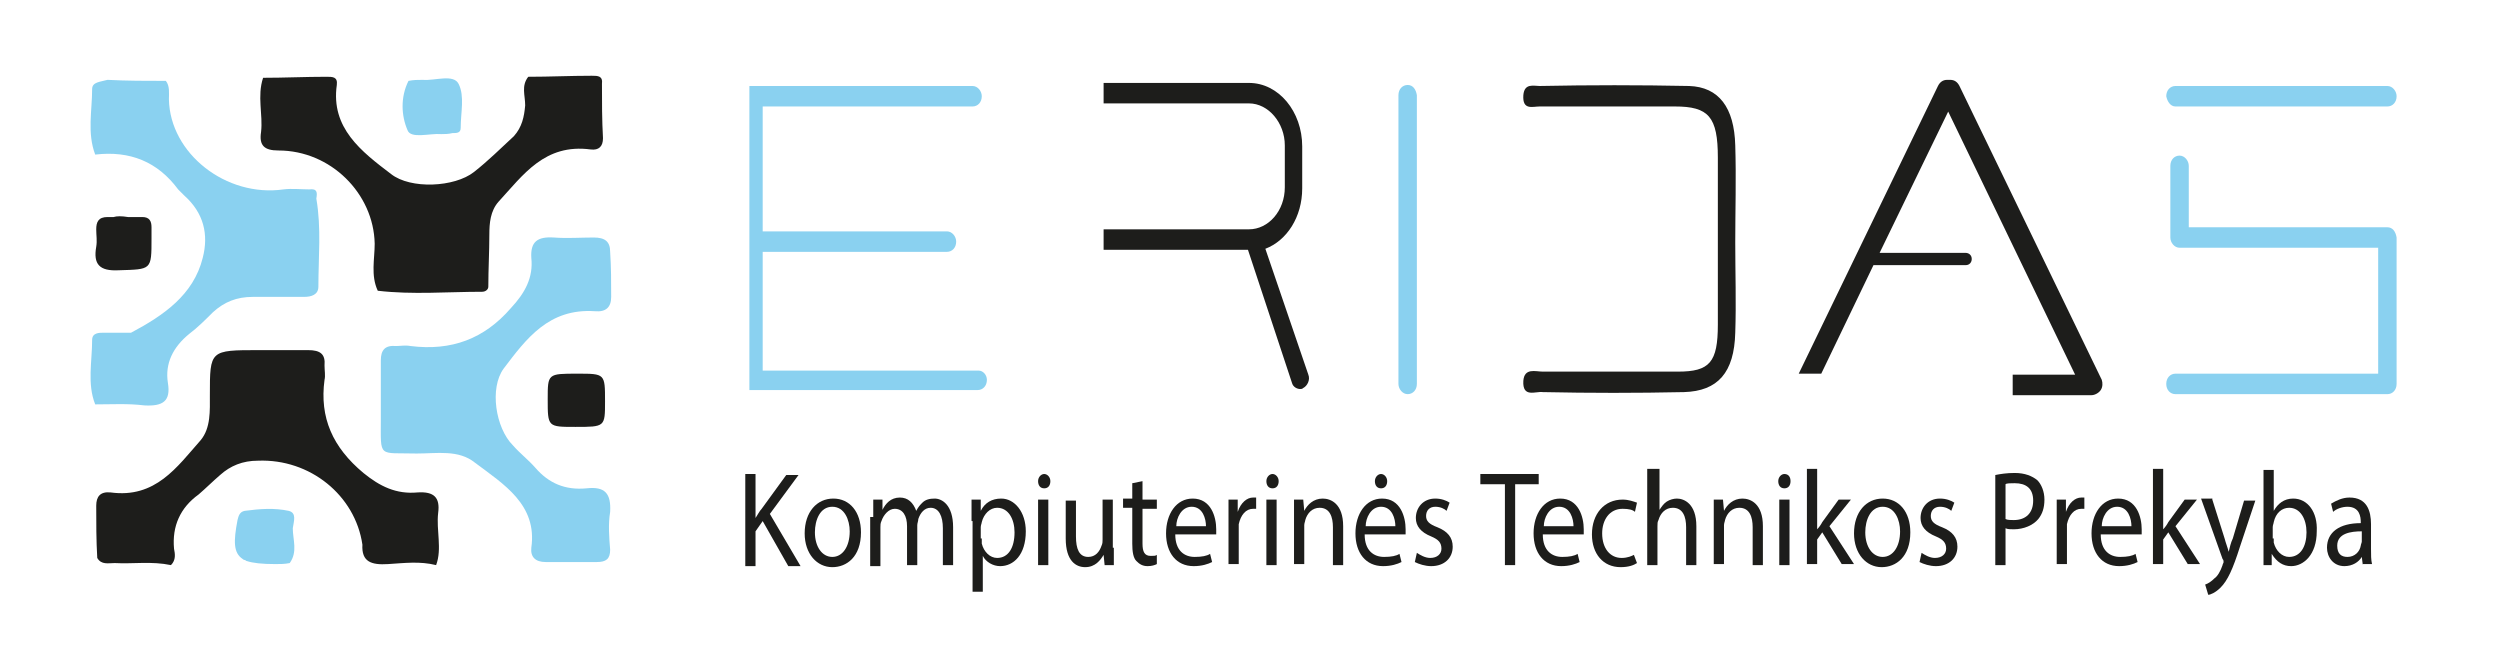
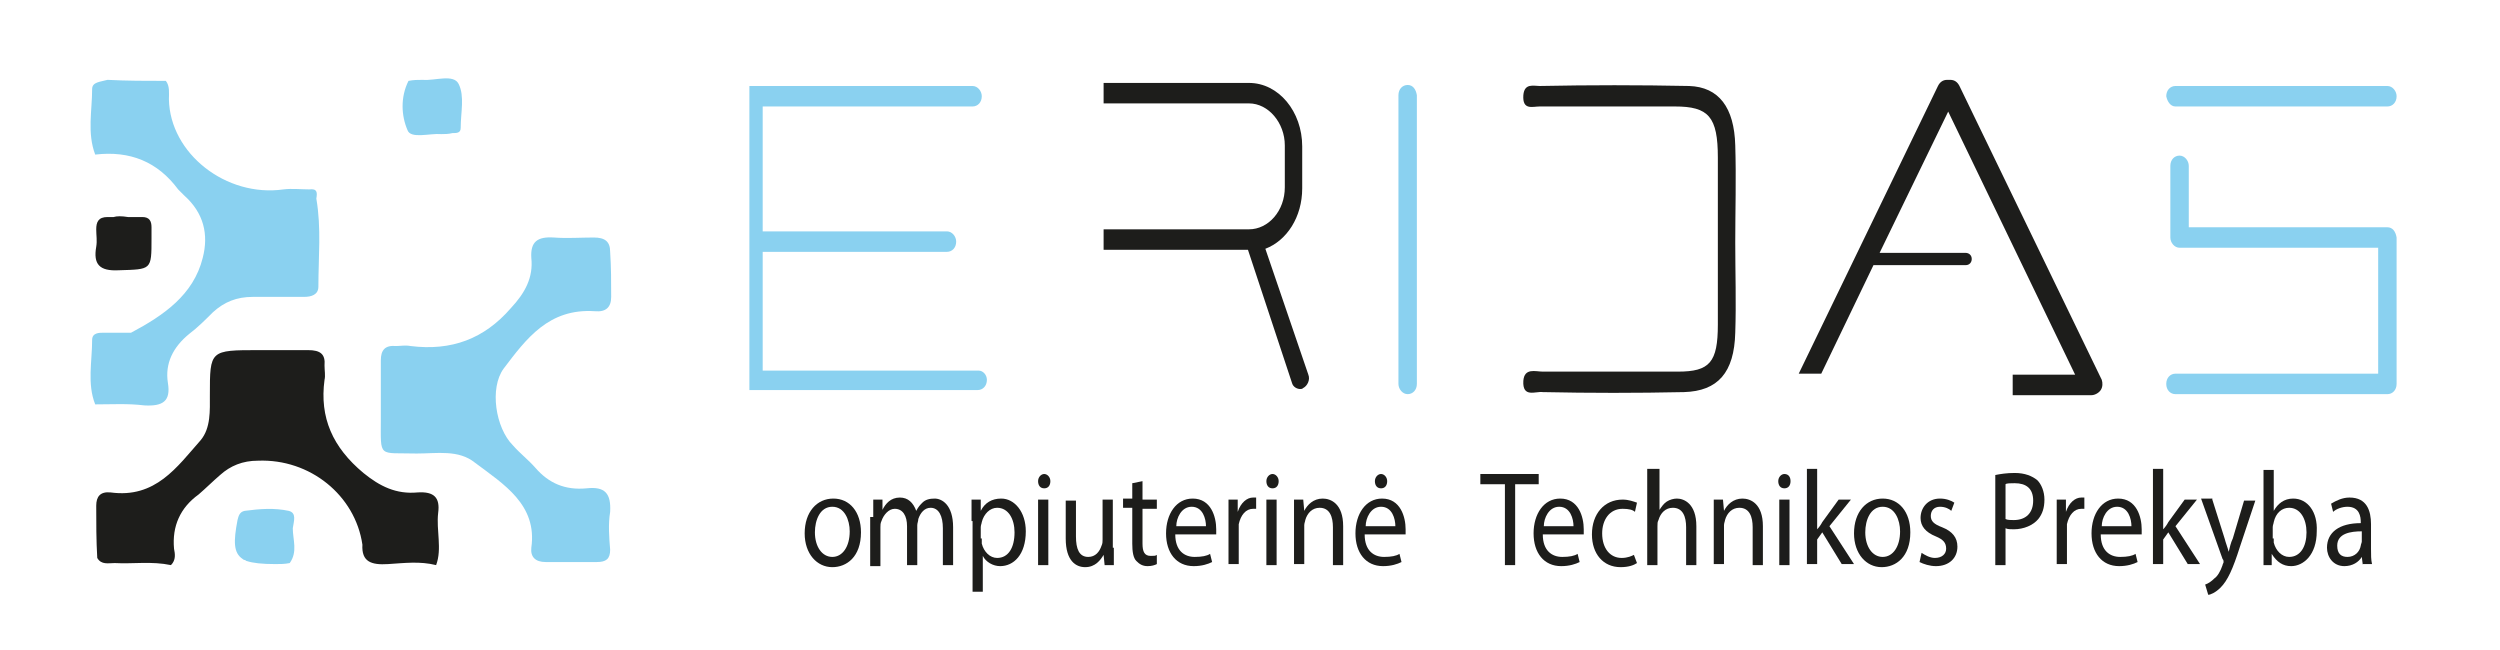
<svg xmlns="http://www.w3.org/2000/svg" version="1.1" id="Layer_1" x="0px" y="0px" width="244.2px" height="63.5px" viewBox="0 0 244.2 63.5" style="enable-background:new 0 0 244.2 63.5;" xml:space="preserve">
  <style type="text/css">
	.st0{fill:#1D1D1B;}
	.st1{fill:#8AD1F0;}
</style>
  <g>
-     <path class="st0" d="M72.8,46.3h1v4.3h0c0.2-0.3,0.4-0.7,0.6-0.9l2.4-3.3h1.2l-2.8,3.8l3,5.1h-1.2l-2.5-4.4l-0.7,1v3.4h-1V46.3z" />
    <path class="st0" d="M84.1,52c0,2.4-1.4,3.4-2.8,3.4c-1.5,0-2.7-1.3-2.7-3.3c0-2.1,1.2-3.4,2.8-3.4C83,48.7,84.1,50,84.1,52z    M79.6,52c0,1.4,0.7,2.4,1.7,2.4c1,0,1.7-1,1.7-2.5c0-1.1-0.5-2.4-1.7-2.4S79.6,50.8,79.6,52z" />
    <path class="st0" d="M85.3,50.5c0-0.7,0-1.2,0-1.7h0.9l0,1h0c0.3-0.6,0.8-1.2,1.7-1.2c0.8,0,1.3,0.5,1.6,1.3h0   c0.2-0.4,0.4-0.6,0.6-0.8c0.3-0.3,0.7-0.4,1.2-0.4c0.7,0,1.8,0.6,1.8,2.8v3.7h-1v-3.6c0-1.2-0.4-2-1.2-2c-0.6,0-1,0.5-1.2,1.1   c0,0.2-0.1,0.4-0.1,0.6v3.9h-1v-3.8c0-1-0.4-1.7-1.2-1.7c-0.6,0-1.1,0.6-1.3,1.2c-0.1,0.2-0.1,0.4-0.1,0.6v3.8h-1V50.5z" />
    <path class="st0" d="M94.9,50.9c0-0.8,0-1.5,0-2.1h0.9l0,1.1h0c0.4-0.8,1.1-1.2,2-1.2c1.3,0,2.4,1.3,2.4,3.2c0,2.3-1.2,3.4-2.5,3.4   c-0.7,0-1.4-0.4-1.7-1h0v3.5h-1V50.9z M95.9,52.6c0,0.2,0,0.3,0,0.5c0.2,0.8,0.8,1.4,1.5,1.4c1.1,0,1.7-1,1.7-2.5   c0-1.3-0.6-2.4-1.7-2.4c-0.7,0-1.3,0.6-1.5,1.4c0,0.1-0.1,0.3-0.1,0.5V52.6z" />
    <path class="st0" d="M102.6,47c0,0.4-0.2,0.7-0.6,0.7c-0.4,0-0.6-0.3-0.6-0.7c0-0.4,0.3-0.7,0.6-0.7   C102.3,46.3,102.6,46.6,102.6,47z M101.4,55.2v-6.4h1v6.4H101.4z" />
    <path class="st0" d="M108.8,53.5c0,0.7,0,1.2,0,1.7h-0.9l-0.1-1h0c-0.3,0.5-0.8,1.2-1.8,1.2c-0.9,0-1.9-0.6-1.9-2.8v-3.7h1v3.5   c0,1.2,0.3,2,1.2,2c0.7,0,1.1-0.5,1.3-1.1c0.1-0.2,0.1-0.4,0.1-0.6v-3.9h1V53.5z" />
    <path class="st0" d="M111.6,47v1.8h1.4v0.9h-1.4v3.4c0,0.8,0.2,1.2,0.8,1.2c0.3,0,0.5,0,0.6-0.1l0,0.9c-0.2,0.1-0.5,0.2-0.9,0.2   c-0.5,0-0.8-0.2-1.1-0.5c-0.3-0.3-0.4-0.9-0.4-1.7v-3.5h-0.9v-0.9h0.9v-1.5L111.6,47z" />
    <path class="st0" d="M114.8,52.2c0,1.6,0.9,2.2,1.9,2.2c0.7,0,1.2-0.1,1.5-0.3l0.2,0.8c-0.4,0.2-1,0.4-1.8,0.4   c-1.7,0-2.7-1.3-2.7-3.2s1-3.4,2.6-3.4c1.8,0,2.3,1.8,2.3,3c0,0.2,0,0.4,0,0.5H114.8z M117.8,51.4c0-0.7-0.3-1.9-1.4-1.9   c-1,0-1.5,1.1-1.5,1.9H117.8z" />
    <path class="st0" d="M120,50.8c0-0.8,0-1.4,0-2h0.9l0,1.2h0c0.3-0.9,0.9-1.4,1.5-1.4c0.1,0,0.2,0,0.3,0v1.1c-0.1,0-0.2,0-0.3,0   c-0.7,0-1.2,0.6-1.4,1.5c0,0.2,0,0.3,0,0.5v3.4h-1V50.8z" />
    <path class="st0" d="M124.9,47c0,0.4-0.2,0.7-0.6,0.7c-0.4,0-0.6-0.3-0.6-0.7c0-0.4,0.3-0.7,0.6-0.7   C124.6,46.3,124.9,46.6,124.9,47z M123.7,55.2v-6.4h1v6.4H123.7z" />
    <path class="st0" d="M126.4,50.5c0-0.7,0-1.2,0-1.7h0.9l0.1,1.1h0c0.3-0.6,0.9-1.2,1.8-1.2c0.8,0,2,0.5,2,2.7v3.8h-1v-3.7   c0-1-0.3-1.9-1.3-1.9c-0.7,0-1.2,0.5-1.4,1.2c0,0.1-0.1,0.3-0.1,0.5v3.8h-1V50.5z" />
    <path class="st0" d="M133.3,52.2c0,1.6,0.9,2.2,1.9,2.2c0.7,0,1.2-0.1,1.5-0.3l0.2,0.8c-0.4,0.2-1,0.4-1.8,0.4   c-1.7,0-2.7-1.3-2.7-3.2s1-3.4,2.6-3.4c1.8,0,2.3,1.8,2.3,3c0,0.2,0,0.4,0,0.5H133.3z M136.3,51.4c0-0.7-0.3-1.9-1.4-1.9   c-1,0-1.5,1.1-1.5,1.9H136.3z M134.3,47c0-0.4,0.3-0.7,0.6-0.7c0.3,0,0.6,0.3,0.6,0.7c0,0.4-0.2,0.7-0.6,0.7   C134.5,47.7,134.3,47.4,134.3,47z" />
-     <path class="st0" d="M138.4,54c0.3,0.2,0.8,0.5,1.3,0.5c0.7,0,1.1-0.4,1.1-0.9c0-0.6-0.3-0.9-1-1.2c-1-0.4-1.5-1-1.5-1.8   c0-1,0.7-1.9,1.9-1.9c0.6,0,1.1,0.2,1.4,0.4l-0.3,0.8c-0.2-0.2-0.6-0.4-1.1-0.4c-0.6,0-0.9,0.4-0.9,0.9c0,0.5,0.3,0.8,1.1,1.1   c1,0.4,1.5,1,1.5,1.9c0,1.1-0.8,1.9-2.1,1.9c-0.6,0-1.2-0.2-1.6-0.4L138.4,54z" />
    <path class="st0" d="M147,47.3h-2.4v-1h5.7v1H148v7.9h-1V47.3z" />
    <path class="st0" d="M150.7,52.2c0,1.6,0.9,2.2,1.9,2.2c0.7,0,1.2-0.1,1.5-0.3l0.2,0.8c-0.4,0.2-1,0.4-1.8,0.4   c-1.7,0-2.7-1.3-2.7-3.2s1-3.4,2.6-3.4c1.8,0,2.3,1.8,2.3,3c0,0.2,0,0.4,0,0.5H150.7z M153.7,51.4c0-0.7-0.3-1.9-1.4-1.9   c-1,0-1.5,1.1-1.5,1.9H153.7z" />
    <path class="st0" d="M159.9,55c-0.3,0.2-0.8,0.4-1.6,0.4c-1.7,0-2.8-1.3-2.8-3.2c0-2,1.2-3.4,3-3.4c0.6,0,1.1,0.2,1.4,0.3l-0.2,0.9   c-0.2-0.2-0.6-0.3-1.2-0.3c-1.3,0-2,1.1-2,2.4c0,1.5,0.8,2.4,1.9,2.4c0.6,0,1-0.2,1.2-0.3L159.9,55z" />
    <path class="st0" d="M161.1,45.8h1v4h0c0.2-0.3,0.4-0.6,0.7-0.8c0.3-0.2,0.7-0.3,1-0.3c0.7,0,1.9,0.5,1.9,2.7v3.8h-1v-3.7   c0-1-0.3-1.9-1.3-1.9c-0.7,0-1.2,0.5-1.4,1.2c-0.1,0.2-0.1,0.3-0.1,0.6v3.8h-1V45.8z" />
    <path class="st0" d="M167.4,50.5c0-0.7,0-1.2,0-1.7h0.9l0.1,1.1h0c0.3-0.6,0.9-1.2,1.8-1.2c0.8,0,2,0.5,2,2.7v3.8h-1v-3.7   c0-1-0.3-1.9-1.3-1.9c-0.7,0-1.2,0.5-1.4,1.2c0,0.1-0.1,0.3-0.1,0.5v3.8h-1V50.5z" />
    <path class="st0" d="M174.9,47c0,0.4-0.2,0.7-0.6,0.7c-0.4,0-0.6-0.3-0.6-0.7c0-0.4,0.3-0.7,0.6-0.7   C174.7,46.3,174.9,46.6,174.9,47z M173.8,55.2v-6.4h1v6.4H173.8z" />
    <path class="st0" d="M177.5,51.7L177.5,51.7c0.2-0.2,0.4-0.5,0.5-0.7l1.6-2.2h1.2l-2.1,2.6l2.4,3.7h-1.2l-1.9-3.1l-0.5,0.7v2.4h-1   v-9.3h1V51.7z" />
    <path class="st0" d="M186.6,52c0,2.4-1.4,3.4-2.8,3.4c-1.5,0-2.7-1.3-2.7-3.3c0-2.1,1.2-3.4,2.8-3.4C185.5,48.7,186.6,50,186.6,52z    M182.2,52c0,1.4,0.7,2.4,1.7,2.4c1,0,1.7-1,1.7-2.5c0-1.1-0.5-2.4-1.7-2.4S182.2,50.8,182.2,52z" />
    <path class="st0" d="M187.7,54c0.3,0.2,0.8,0.5,1.3,0.5c0.7,0,1.1-0.4,1.1-0.9c0-0.6-0.3-0.9-1-1.2c-1-0.4-1.5-1-1.5-1.8   c0-1,0.7-1.9,1.9-1.9c0.6,0,1.1,0.2,1.4,0.4l-0.3,0.8c-0.2-0.2-0.6-0.4-1.1-0.4c-0.6,0-0.9,0.4-0.9,0.9c0,0.5,0.3,0.8,1.1,1.1   c1,0.4,1.5,1,1.5,1.9c0,1.1-0.8,1.9-2.1,1.9c-0.6,0-1.2-0.2-1.6-0.4L187.7,54z" />
    <path class="st0" d="M194.9,46.4c0.5-0.1,1.1-0.2,1.9-0.2c1,0,1.7,0.3,2.2,0.7c0.4,0.4,0.7,1.1,0.7,1.9c0,0.8-0.2,1.4-0.6,1.9   c-0.5,0.6-1.4,1-2.4,1c-0.3,0-0.6,0-0.8-0.1v3.6h-1V46.4z M195.9,50.7c0.2,0.1,0.5,0.1,0.8,0.1c1.2,0,1.9-0.7,1.9-1.9   c0-1.2-0.7-1.7-1.8-1.7c-0.4,0-0.8,0-0.9,0.1V50.7z" />
    <path class="st0" d="M200.9,50.8c0-0.8,0-1.4,0-2h0.9l0,1.2h0c0.3-0.9,0.9-1.4,1.5-1.4c0.1,0,0.2,0,0.3,0v1.1c-0.1,0-0.2,0-0.3,0   c-0.7,0-1.2,0.6-1.4,1.5c0,0.2,0,0.3,0,0.5v3.4h-1V50.8z" />
    <path class="st0" d="M205.2,52.2c0,1.6,0.9,2.2,1.9,2.2c0.7,0,1.2-0.1,1.5-0.3l0.2,0.8c-0.4,0.2-1,0.4-1.8,0.4   c-1.7,0-2.7-1.3-2.7-3.2s1-3.4,2.6-3.4c1.8,0,2.3,1.8,2.3,3c0,0.2,0,0.4,0,0.5H205.2z M208.2,51.4c0-0.7-0.3-1.9-1.4-1.9   c-1,0-1.5,1.1-1.5,1.9H208.2z" />
    <path class="st0" d="M211.3,51.7L211.3,51.7c0.2-0.2,0.4-0.5,0.5-0.7l1.6-2.2h1.2l-2.1,2.6l2.4,3.7h-1.2l-1.9-3.1l-0.5,0.7v2.4h-1   v-9.3h1V51.7z" />
    <path class="st0" d="M216.1,48.8l1.2,3.8c0.1,0.4,0.3,0.9,0.4,1.3h0c0.1-0.4,0.2-0.9,0.4-1.3l1.1-3.7h1.1l-1.5,4.5   c-0.7,2.2-1.2,3.3-1.9,4c-0.5,0.5-1,0.7-1.2,0.7l-0.3-1c0.3-0.1,0.6-0.3,0.9-0.6c0.3-0.2,0.6-0.7,0.8-1.3c0-0.1,0.1-0.2,0.1-0.3   s0-0.2-0.1-0.3l-2.1-5.9H216.1z" />
-     <path class="st0" d="M221.1,55.2c0-0.4,0-1.1,0-1.6v-7.7h1v4h0c0.4-0.7,1-1.2,1.9-1.2c1.4,0,2.4,1.3,2.3,3.2c0,2.3-1.3,3.4-2.5,3.4   c-0.8,0-1.4-0.4-1.9-1.2h0l0,1.1H221.1z M222.1,52.6c0,0.1,0,0.3,0,0.4c0.2,0.8,0.8,1.4,1.5,1.4c1.1,0,1.7-1,1.7-2.4   c0-1.3-0.6-2.4-1.7-2.4c-0.7,0-1.3,0.5-1.5,1.4c0,0.1-0.1,0.3-0.1,0.5V52.6z" />
+     <path class="st0" d="M221.1,55.2c0-0.4,0-1.1,0-1.6v-7.7h1v4h0c0.4-0.7,1-1.2,1.9-1.2c1.4,0,2.4,1.3,2.3,3.2c0,2.3-1.3,3.4-2.5,3.4   c-0.8,0-1.4-0.4-1.9-1.2h0l0,1.1z M222.1,52.6c0,0.1,0,0.3,0,0.4c0.2,0.8,0.8,1.4,1.5,1.4c1.1,0,1.7-1,1.7-2.4   c0-1.3-0.6-2.4-1.7-2.4c-0.7,0-1.3,0.5-1.5,1.4c0,0.1-0.1,0.3-0.1,0.5V52.6z" />
    <path class="st0" d="M230.8,55.2l-0.1-0.8h0c-0.3,0.5-0.9,0.9-1.7,0.9c-1.1,0-1.7-0.9-1.7-1.8c0-1.5,1.2-2.4,3.3-2.4V51   c0-0.5-0.1-1.5-1.3-1.5c-0.5,0-1.1,0.2-1.4,0.5l-0.2-0.8c0.5-0.3,1.1-0.6,1.8-0.6c1.7,0,2.1,1.3,2.1,2.6v2.4c0,0.6,0,1.1,0.1,1.5   H230.8z M230.7,51.9c-1.1,0-2.4,0.2-2.4,1.4c0,0.8,0.4,1.1,1,1.1c0.7,0,1.2-0.5,1.3-1.1c0-0.1,0.1-0.3,0.1-0.4V51.9z" />
  </g>
  <path class="st0" d="M169.5,14.2c-0.1-3.7-1.6-5.7-4.5-5.8c-4.9-0.1-9.7-0.1-14.6,0c-0.6,0-1.5-0.3-1.6,0.9  c-0.1,1.5,0.9,1.1,1.6,1.1c4.4,0,8.8,0,13.2,0c3.3,0,4.2,1,4.2,5c0,5.4,0,10.9,0,16.3c0,3.7-0.8,4.6-3.9,4.6c-4.4,0-8.8,0-13.2,0  c-0.7,0-1.8-0.4-1.9,0.9c-0.1,1.7,1.2,1,1.9,1.1c4.6,0.1,9.2,0.1,13.8,0c3.3-0.1,4.9-1.9,5-5.8c0.1-2.9,0-5.9,0-8.8  C169.5,20.6,169.6,17.4,169.5,14.2z" />
  <path class="st1" d="M212.5,10.4h20.7c0.5,0,0.9-0.4,0.9-1c0-0.5-0.4-1-0.9-1h-20.7c-0.5,0-0.9,0.4-0.9,1  C211.7,9.9,212,10.4,212.5,10.4z" />
  <path class="st1" d="M233.2,22.2h-19.4v-6c0-0.5-0.4-1-0.9-1s-0.9,0.4-0.9,1v7c0,0.5,0.4,1,0.9,1h19.4v12.3h-19.8  c-0.5,0-0.9,0.4-0.9,1s0.4,1,0.9,1h20.7c0.5,0,0.9-0.4,0.9-1V23.2C234,22.6,233.7,22.2,233.2,22.2z" />
  <path class="st1" d="M137.5,8.3c-0.5,0-0.9,0.4-0.9,1v28.2c0,0.5,0.4,1,0.9,1c0.5,0,0.9-0.4,0.9-1V9.3C138.3,8.7,138,8.3,137.5,8.3z  " />
  <path class="st1" d="M95.6,36.2H74.5V24.6h18c0.5,0,0.9-0.4,0.9-1c0-0.5-0.4-1-0.9-1h-18V10.4H95c0.5,0,0.9-0.4,0.9-1  c0-0.5-0.4-1-0.9-1H74.5v0h-1.3v29.7h1.1c0,0,0,0,0,0h21.2c0.5,0,0.9-0.4,0.9-1C96.4,36.6,96,36.2,95.6,36.2z" />
  <path class="st0" d="M123.6,24.3c2.1-0.8,3.6-3.1,3.6-5.9v-4.1c0-3.4-2.3-6.2-5.2-6.2h-14.2c0,0,0,0,0,0v2H122  c1.9,0,3.5,1.9,3.5,4.1v4.1c0,2.3-1.6,4.1-3.5,4.1h-14.2v2h14.1l4.3,13c0.1,0.4,0.5,0.6,0.8,0.6c0.1,0,0.2,0,0.3-0.1  c0.4-0.2,0.7-0.8,0.5-1.3L123.6,24.3z" />
  <path class="st1" d="M57.3,47.7c-2.1,0.2-3.7-0.5-5-2c-0.7-0.8-1.5-1.4-2.2-2.2c-1.7-1.7-2.3-5.6-0.9-7.5c2.2-2.9,4.4-5.9,8.9-5.6  c1.1,0.1,1.6-0.4,1.6-1.4c0-1.5,0-2.9-0.1-4.4c0-1-0.5-1.4-1.6-1.4c-1.3,0-2.6,0.1-3.9,0c-1.6-0.1-2.3,0.4-2.2,2  c0.2,1.9-0.6,3.4-2,4.9c-2.6,3-5.8,4.2-9.8,3.7c-0.5-0.1-1,0-1.4,0c-1.1-0.1-1.5,0.4-1.5,1.4c0,1.2,0,2.5,0,3.7h0c0,0.7,0,1.4,0,2  c0,3.9-0.3,3.3,3.5,3.4c2,0,4.1-0.4,5.7,0.9c2.8,2.1,6.1,4.1,5.5,8.3c-0.1,0.9,0.4,1.4,1.4,1.4c1.7,0,3.3,0,5,0  c0.9,0,1.3-0.3,1.3-1.2c-0.1-1.2-0.2-2.5,0-3.7C59.7,48.2,59.1,47.5,57.3,47.7z" />
  <path class="st0" d="M42.8,50.1c0.2-1.5-0.4-2.1-2-2c-2.1,0.2-3.7-0.6-5.3-1.9c-3-2.5-4.3-5.4-3.8-9.1c0.1-0.4,0-0.9,0-1.4  c0.1-1.1-0.4-1.5-1.6-1.5c-1.6,0-3.2,0-4.8,0c-4.8,0-4.8,0-4.8,4.4c0,1.5,0.1,3.2-0.9,4.4c-2.3,2.6-4.4,5.7-8.8,5.1  c-1-0.1-1.4,0.4-1.4,1.3c0,1.7,0,3.4,0.1,5.1c0.4,0.7,1.1,0.5,1.7,0.5c1.8,0.1,3.6-0.2,5.5,0.2c0.5-0.5,0.4-1.1,0.3-1.6  c-0.2-2.2,0.6-4,2.4-5.3c0.7-0.6,1.4-1.3,2.1-1.9c1-0.9,2.2-1.4,3.7-1.4c5.1-0.2,9.5,3.4,10.2,8.2c-0.1,1.7,0.9,2,2.5,1.9  c1.6-0.1,3.1-0.3,4.7,0.1C43.2,53.6,42.6,51.8,42.8,50.1z" />
-   <path class="st0" d="M25.5,12.9c-0.2,1.3,0.3,1.8,1.7,1.8c5.1,0,9.3,4.2,9.4,9.1c0,1.5-0.4,3.1,0.3,4.6c0,0,0,0,0,0c0,0,0,0,0,0v0  c0,0,0,0,0,0c3.4,0.4,6.8,0.1,10.2,0.1c0.3,0,0.6-0.2,0.6-0.5c0,0,0,0,0,0c0-1.7,0.1-3.4,0.1-5.1c0-1.1,0.1-2.3,0.9-3.2  c2.4-2.6,4.5-5.7,9-5.1c0.8,0.1,1.2-0.3,1.2-1.1c-0.1-1.8-0.1-3.5-0.1-5.3c0.1-0.8-0.4-0.8-1-0.8c-2.1,0-4.1,0.1-6.2,0.1  c-0.7,0.9-0.3,1.8-0.3,2.8c-0.1,1.1-0.3,2.1-1.1,3c-1.3,1.2-2.5,2.4-3.9,3.5c-1.9,1.5-6.2,1.7-8.1,0.2c-2.9-2.2-5.9-4.5-5.3-8.7l0,0  h0c0.1-0.8-0.4-0.8-1-0.8c-2.1,0-4.1,0.1-6.2,0.1c0,0,0,0,0,0c0,0,0,0,0,0C25.1,9.4,25.7,11.2,25.5,12.9z" />
-   <path class="st0" d="M53.5,39c0,2.7,0,2.7,2.7,2.7c2.9,0,2.9,0,2.9-2.5c0-2.7,0-2.7-2.7-2.7C53.5,36.5,53.5,36.5,53.5,39z" />
  <path class="st1" d="M43.1,13.1c0.3,0,0.7,0,1.1-0.1c0.4,0,0.8,0,0.8-0.5c0-1.5,0.4-3.1-0.2-4.3c-0.5-1-2.3-0.3-3.5-0.4  c-0.5,0-0.9,0-1.4,0.1c-0.8,1.6-0.7,3.4-0.1,4.8C40.1,13.6,42,13,43.1,13.1z" />
  <path class="st0" d="M11.6,26.4c3.2-0.1,3.2,0,3.2-3.1c0-0.2,0-0.5,0-0.7c0-0.1,0-0.3,0-0.4c0-0.6-0.2-1-0.9-1c-0.5,0-0.9,0-1.4,0  c-0.6-0.1-1.1-0.1-1.4,0c-0.2,0-0.4,0-0.6,0c-0.9,0-1.1,0.5-1.1,1.2c0,0.6,0.1,1.1,0,1.7C9.1,25.8,9.7,26.5,11.6,26.4z" />
  <path class="st1" d="M28.2,49.9c-1.4-0.3-2.8-0.2-4.3,0c-0.5,0.1-0.6,0.5-0.7,0.9c-0.4,2.1-0.4,3.2,0.5,3.8c0,0,0.1,0.1,0.2,0.1  c0,0,0,0,0,0c0.1,0,0.1,0.1,0.2,0.1c0.6,0.2,1.5,0.3,2.8,0.3c0.5,0,0.9,0,1.4-0.1c0.8-1.1,0.3-2.3,0.3-3.4  C28.7,50.9,29,50.1,28.2,49.9z" />
  <path class="st1" d="M9,33.2c0,2.1-0.5,4.3,0.3,6.3c0,0,0,0,0,0c1.6,0,3.2-0.1,4.8,0.1c1.8,0.1,2.6-0.4,2.3-2.2  c-0.3-1.9,0.5-3.5,2.1-4.8c0.8-0.6,1.6-1.4,2.3-2.1c1.1-1,2.3-1.5,3.9-1.5c1.7,0,3.3,0,5,0c0.7,0,1.4-0.2,1.4-1  c0-2.9,0.3-5.7-0.2-8.6c0.1-0.6,0.1-1-0.7-0.9c-0.8,0-1.7-0.1-2.5,0c-5.6,0.8-11.1-3.5-11.2-8.8c0-0.6,0.1-1.3-0.3-1.8c0,0,0,0,0,0  c0,0,0,0,0,0c0,0,0,0,0,0c0,0,0,0,0,0c-1.9,0-3.8,0-5.7-0.1C9.8,8,9,8,9,8.7c0,2.1-0.5,4.3,0.3,6.4c0,0,0,0,0,0c0,0,0,0,0,0  c0,0,0,0,0,0c0,0,0,0,0,0c3.4-0.4,6.1,0.7,8.1,3.4c0.2,0.2,0.4,0.4,0.6,0.6c1.9,1.7,2.4,3.8,1.8,6.1c-0.9,3.6-3.8,5.6-7,7.3  c0,0,0,0,0,0c-0.9,0-1.8,0-2.7,0C9.7,32.5,9,32.5,9,33.2z M30.9,26.8L30.9,26.8C30.9,26.7,30.9,26.7,30.9,26.8z" />
  <path class="st0" d="M191.4,8.4c-0.2-0.4-0.5-0.6-0.9-0.6h-0.3c-0.4,0-0.7,0.2-0.9,0.6l-13.6,28.1h2.2l5.1-10.6h9  c0.4,0,0.6-0.3,0.6-0.6c0-0.4-0.3-0.6-0.6-0.6h-8.4l6.7-13.8l12.4,25.7h-6.1v2h7.7c0.3,0,0.7-0.2,0.9-0.5c0.2-0.3,0.2-0.7,0.1-1  L191.4,8.4z" />
</svg>